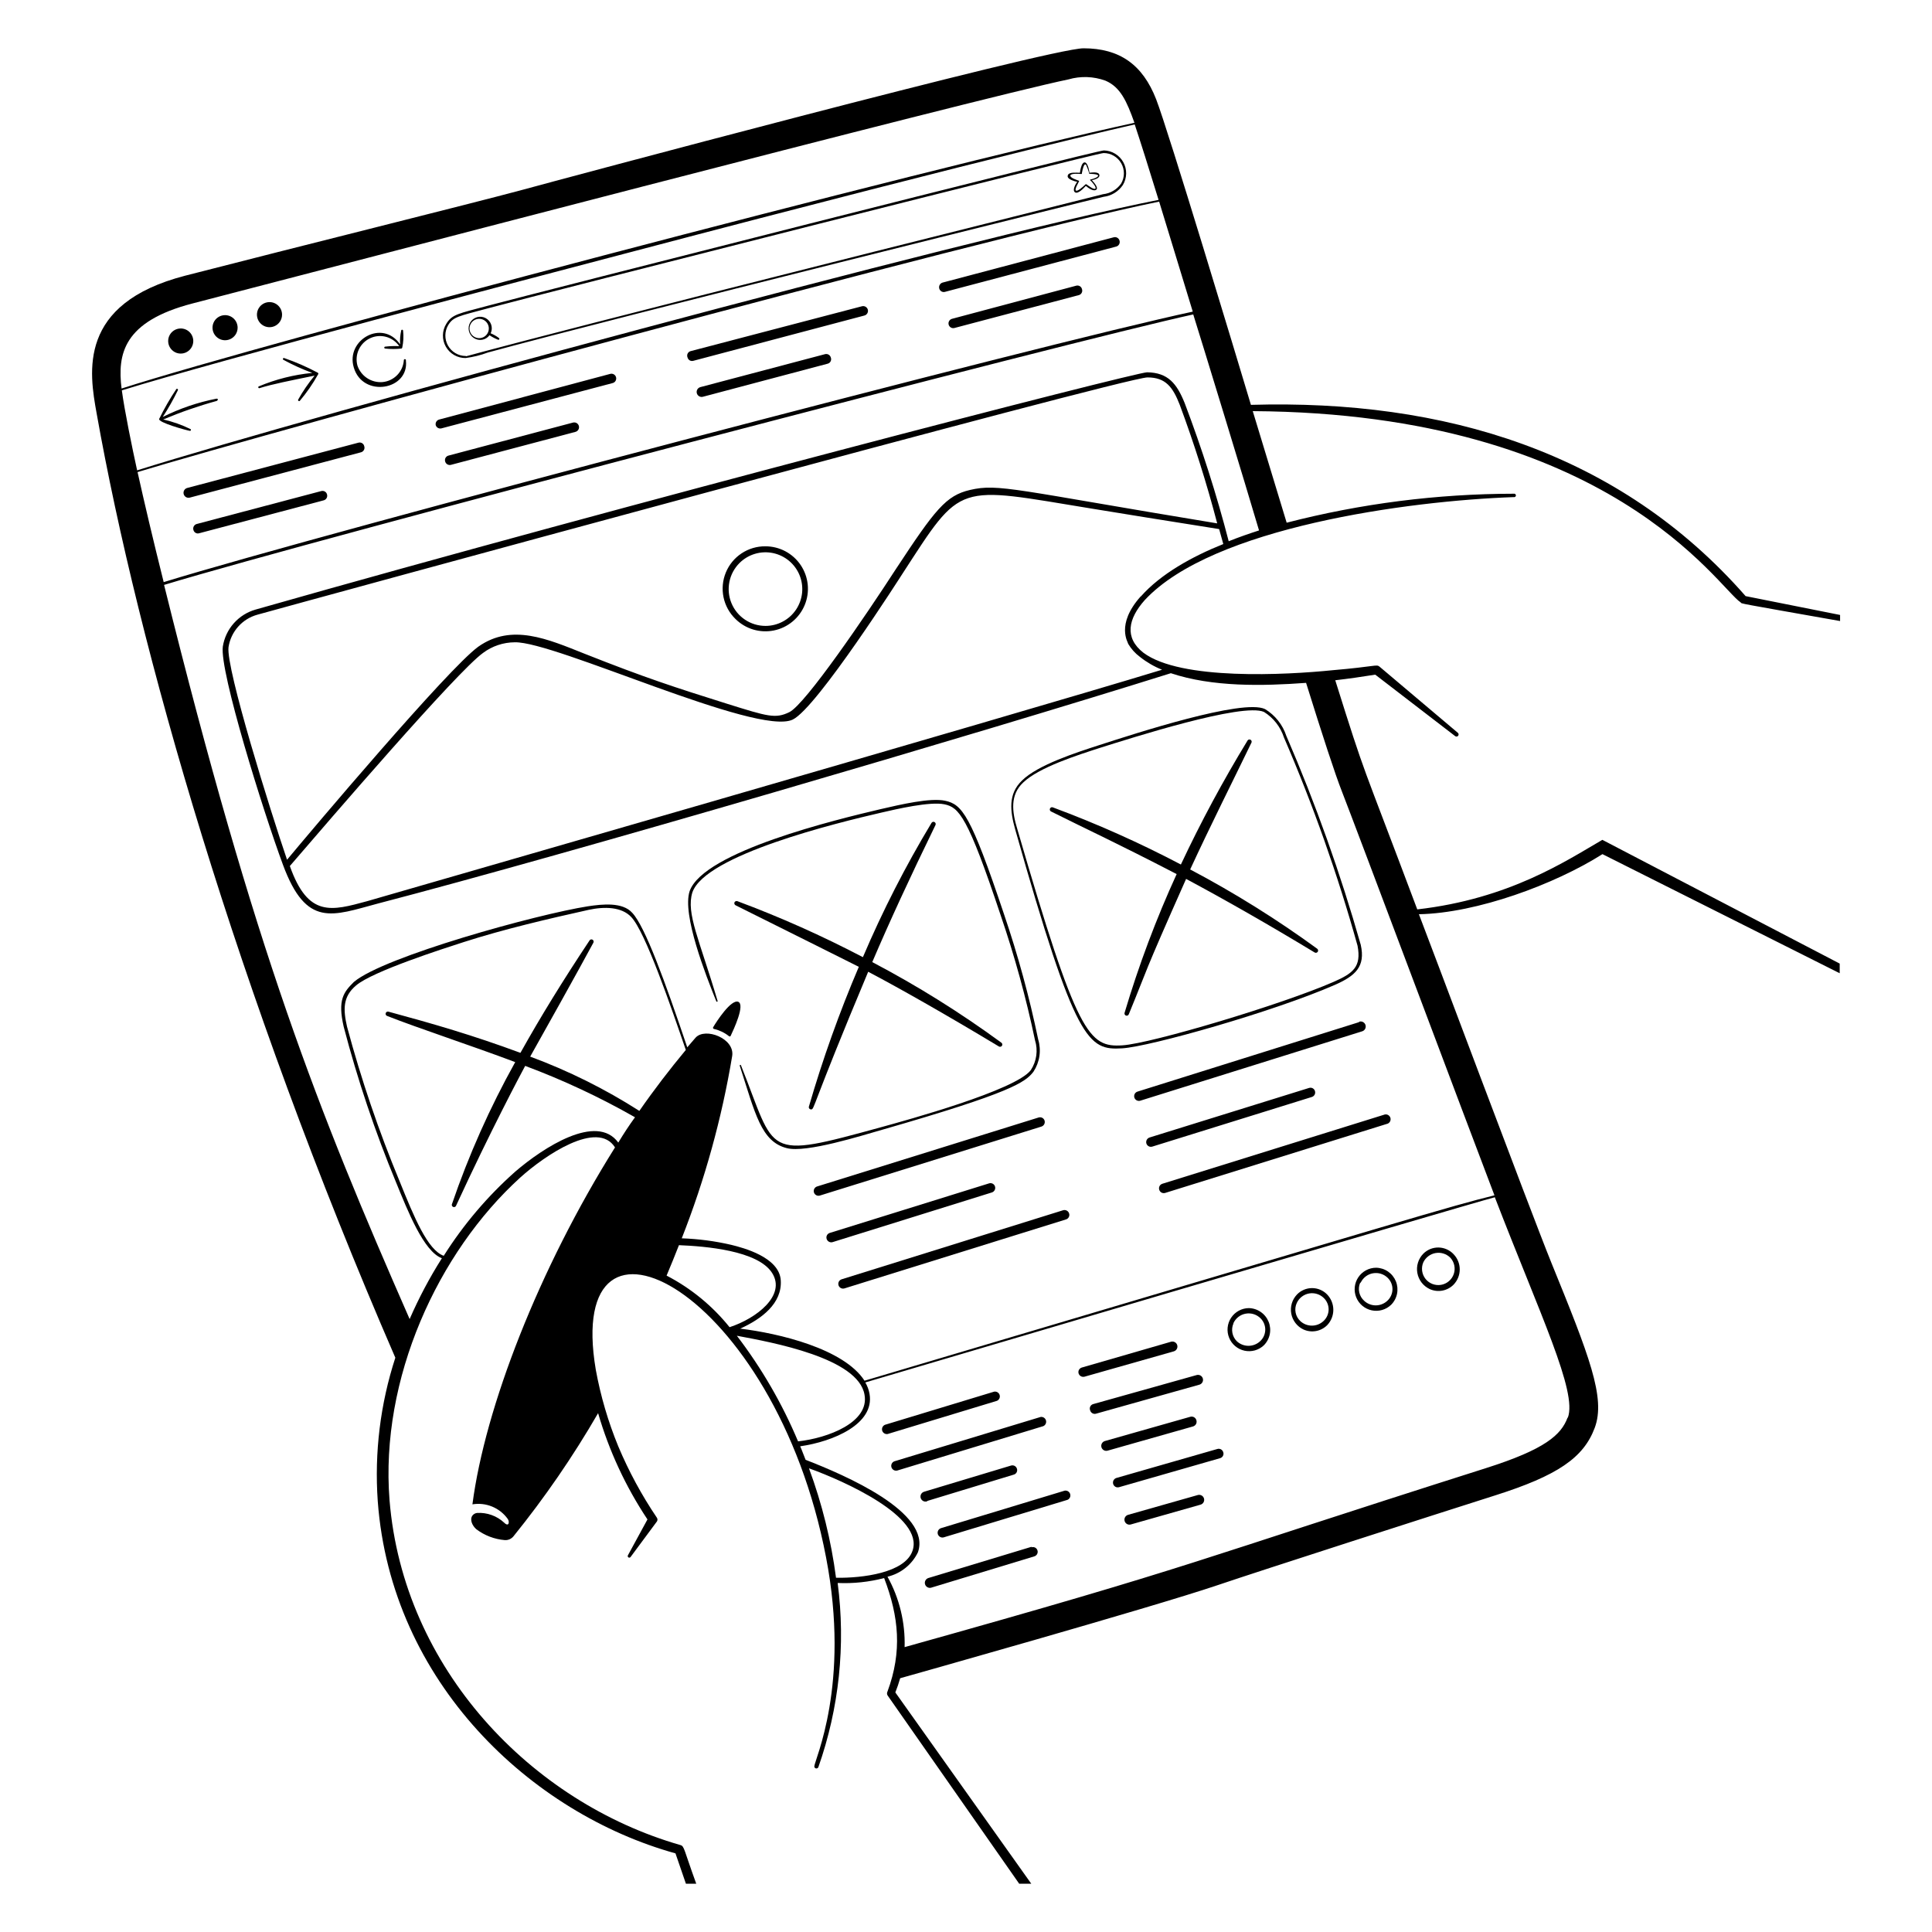
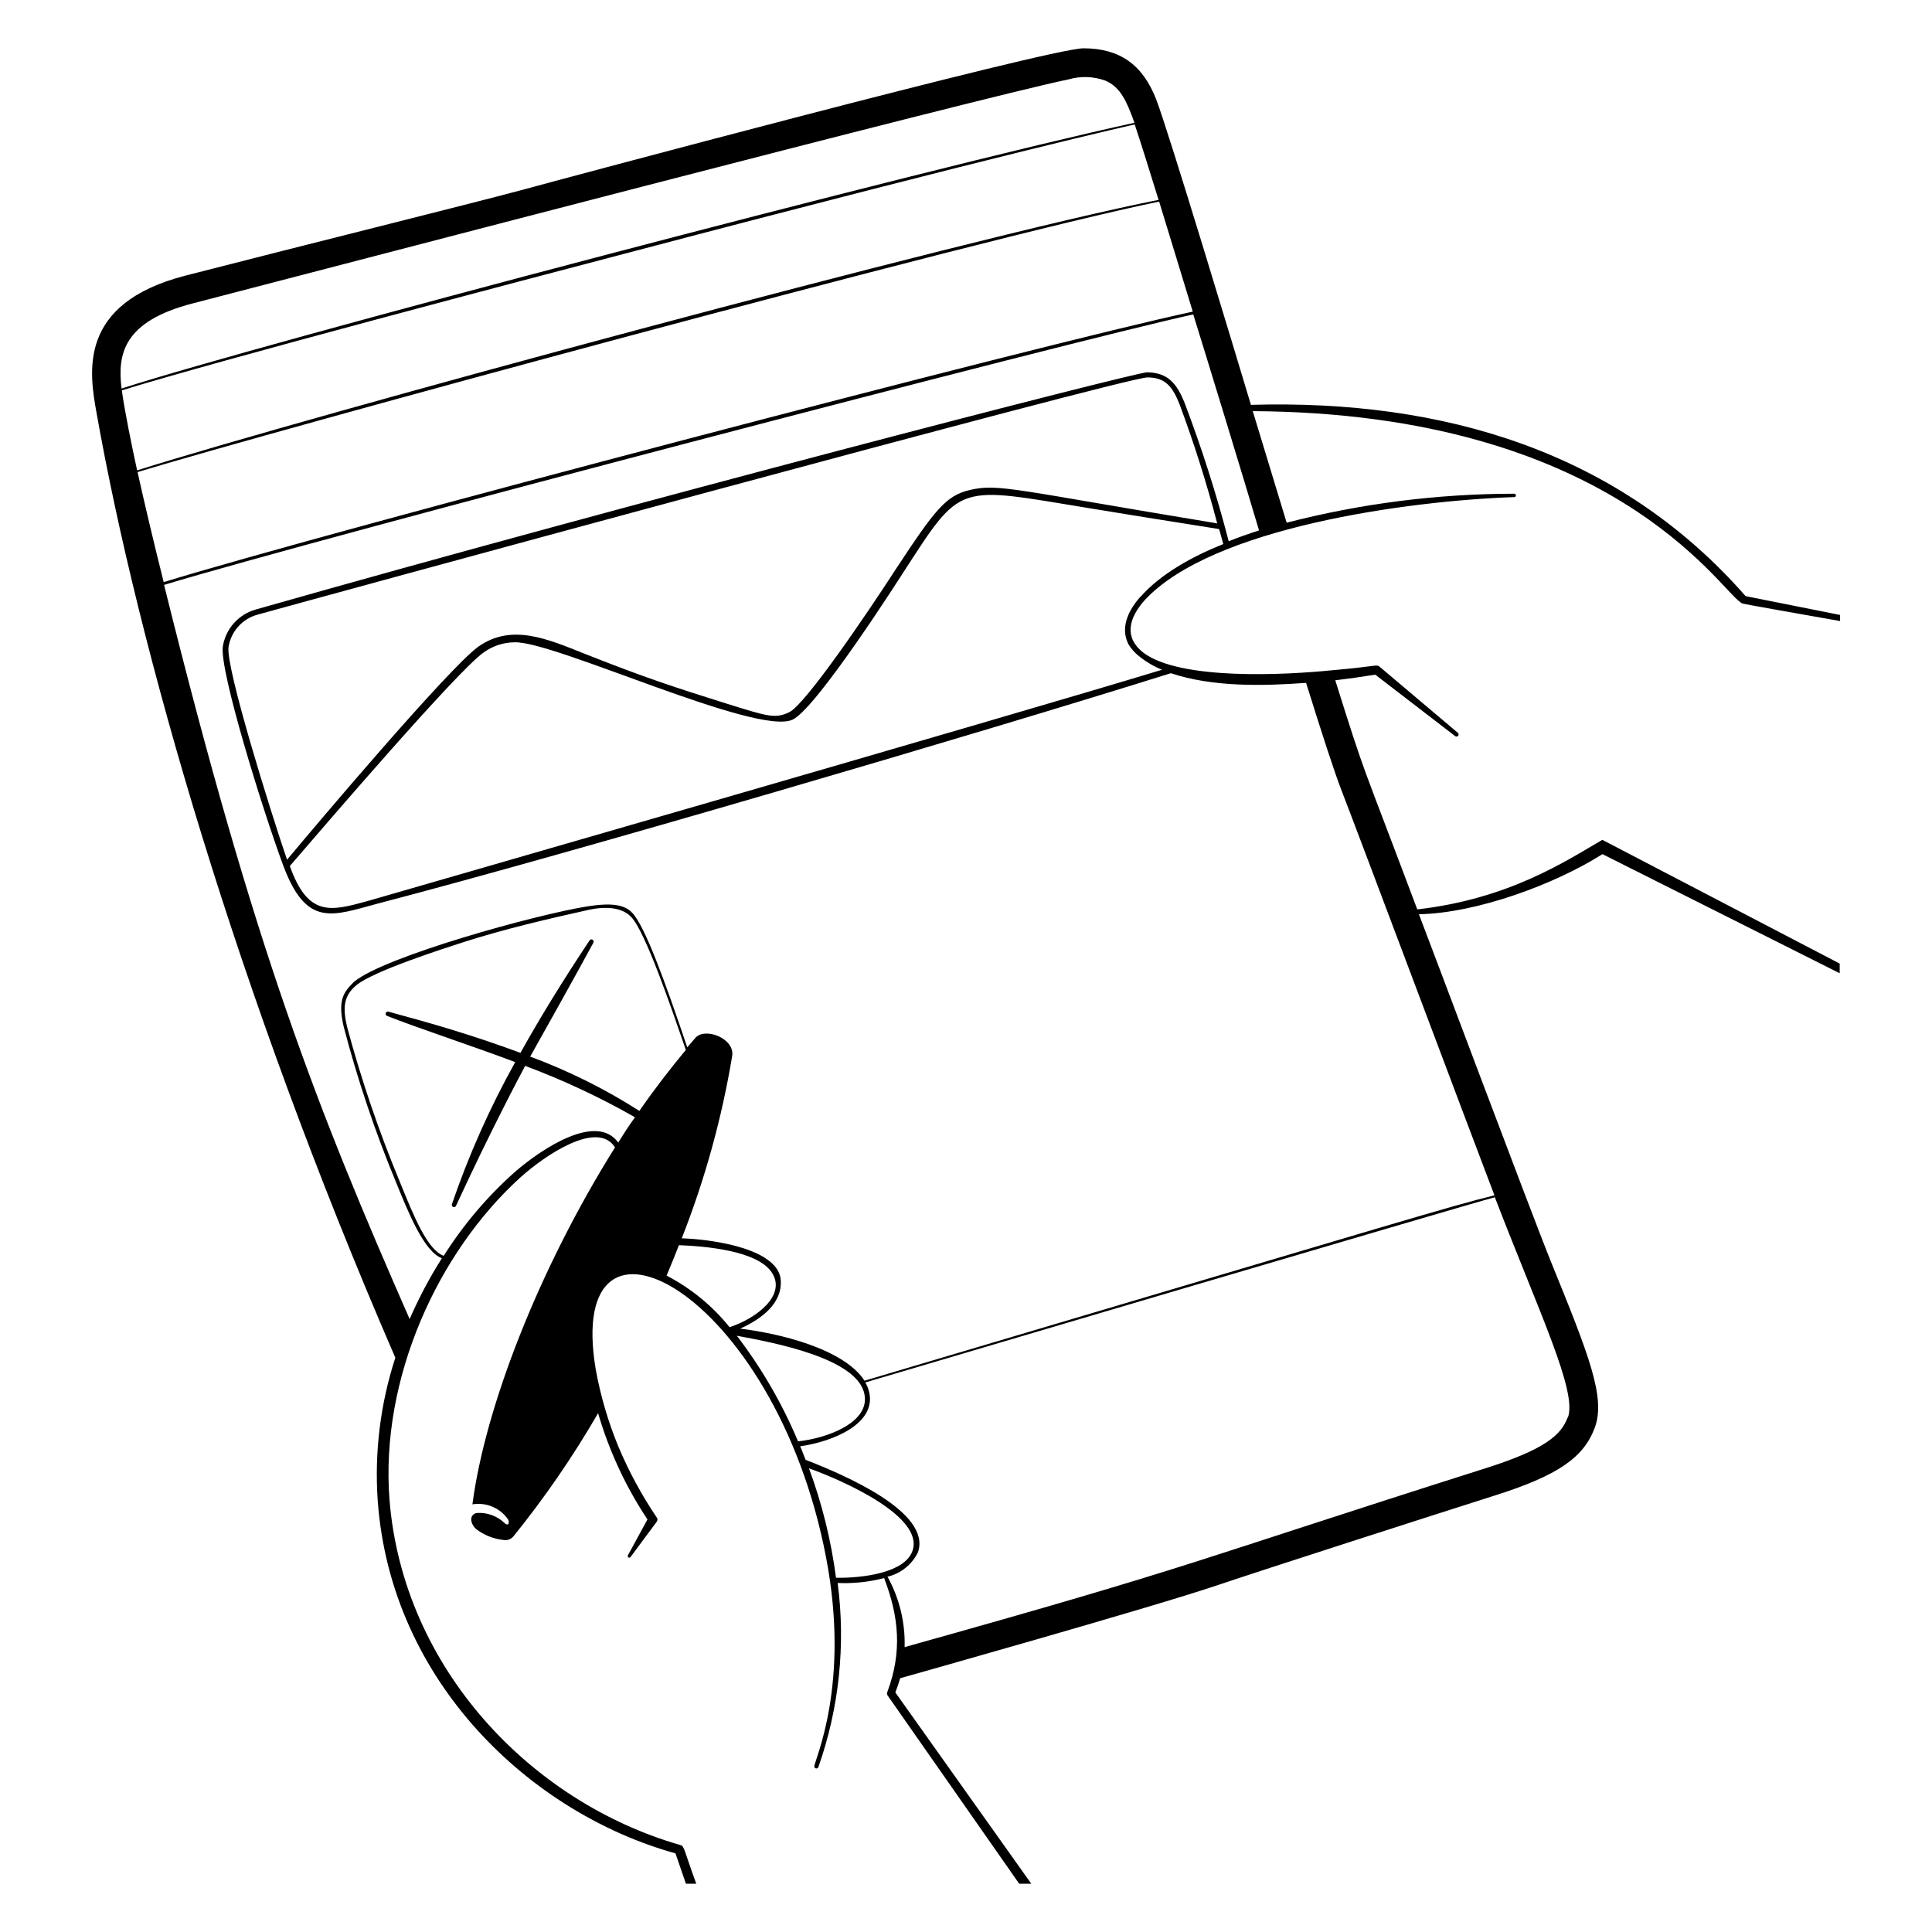
<svg xmlns="http://www.w3.org/2000/svg" width="120" height="120" viewBox="0 0 120 120" fill="none">
  <path d="M108.117 37.416C108.195 37.506 107.745 37.416 114.291 38.574V38.196L108.423 37.026C100.569 28.068 89.697 24.798 77.697 25.146C76.797 22.146 72.567 8.112 71.811 6.168C70.971 4.008 69.537 3 67.299 3C65.193 3 34.299 11.28 32.499 11.778C29.085 12.696 18.531 15.312 11.499 17.124C4.803 18.858 5.541 23.13 6.003 25.68C8.583 40.2 14.703 61.626 24.555 84.33C23.621 87.202 23.25 90.227 23.463 93.24C24.291 104.508 32.997 112.632 41.955 115.116L42.603 117H43.245C42.459 114.846 42.513 114.672 42.261 114.6C33.003 111.942 25.047 103.65 24.195 93.18C23.595 85.638 27.195 77.79 32.313 73.14C33.843 71.76 37.113 69.54 38.199 71.268C33.471 78.81 30.129 87.414 29.343 93.438C29.755 93.369 30.179 93.417 30.566 93.576C30.953 93.735 31.288 93.999 31.533 94.338C31.665 94.518 31.611 94.872 31.311 94.572C31.086 94.364 30.821 94.203 30.532 94.1C30.243 93.997 29.937 93.953 29.631 93.972C29.574 93.978 29.52 93.996 29.47 94.024C29.421 94.052 29.377 94.089 29.343 94.134C29.157 94.392 29.343 94.776 29.589 94.986C30.099 95.371 30.709 95.604 31.347 95.658C31.448 95.666 31.55 95.65 31.644 95.61C31.738 95.57 31.821 95.508 31.887 95.43C33.837 93.018 35.596 90.459 37.149 87.774C37.83 90.117 38.864 92.342 40.215 94.374L39.003 96.6C38.996 96.611 38.991 96.623 38.989 96.636C38.987 96.649 38.988 96.662 38.991 96.674C38.994 96.687 39 96.699 39.007 96.709C39.015 96.719 39.025 96.728 39.036 96.735C39.047 96.742 39.059 96.746 39.072 96.748C39.084 96.75 39.097 96.749 39.11 96.746C39.122 96.743 39.134 96.738 39.145 96.73C39.155 96.723 39.164 96.713 39.171 96.702L40.803 94.5C40.825 94.466 40.836 94.426 40.836 94.386C40.836 94.346 40.825 94.306 40.803 94.272C39.859 92.876 39.056 91.391 38.403 89.838C37.772 88.303 37.303 86.706 37.005 85.074C35.007 73.242 48.141 80.13 51.309 96.738C52.833 104.658 50.577 109.338 50.577 109.722C50.579 109.751 50.591 109.778 50.611 109.8C50.631 109.821 50.657 109.836 50.686 109.84C50.715 109.845 50.745 109.84 50.77 109.826C50.796 109.813 50.817 109.791 50.829 109.764C52.121 106.097 52.532 102.177 52.029 98.322C53 98.365 53.973 98.262 54.915 98.016C55.833 100.416 56.043 102.582 55.125 105.06C55.105 105.097 55.094 105.138 55.094 105.18C55.094 105.222 55.105 105.263 55.125 105.3L63.303 117H64.053L55.611 105.12C55.726 104.831 55.826 104.537 55.911 104.238C55.911 104.238 71.511 99.852 75.621 98.46C78.267 97.56 89.151 94.062 92.853 92.886C96.729 91.656 98.355 90.552 99.051 88.686C99.747 86.82 98.709 84.21 96.339 78.384C95.085 75.294 88.539 57.81 88.131 56.784C91.731 56.718 96.579 54.924 99.531 53.052L114.267 60.45V59.85L99.525 52.164C97.269 53.472 93.747 55.83 88.029 56.484C84.393 46.806 84.915 48.552 82.935 42.252C83.763 42.156 84.597 42.036 85.419 41.904L90.381 45.72C90.408 45.742 90.442 45.753 90.477 45.749C90.512 45.746 90.544 45.729 90.567 45.702C90.589 45.675 90.6 45.64 90.596 45.605C90.593 45.57 90.576 45.538 90.549 45.516L85.677 41.4C85.491 41.25 85.431 41.4 82.773 41.628C79.881 41.922 73.335 42.276 71.019 40.542C69.819 39.606 70.077 38.424 71.103 37.272C75.303 32.748 87.477 31.104 94.023 30.876C94.038 30.88 94.055 30.88 94.071 30.877C94.087 30.873 94.102 30.866 94.115 30.856C94.127 30.846 94.138 30.833 94.145 30.818C94.152 30.803 94.156 30.787 94.156 30.771C94.156 30.755 94.152 30.738 94.145 30.724C94.138 30.709 94.127 30.696 94.115 30.686C94.102 30.676 94.087 30.669 94.071 30.666C94.055 30.662 94.038 30.662 94.023 30.666C89.264 30.672 84.524 31.276 79.917 32.466C79.221 30.186 78.507 27.84 77.811 25.536C100.017 25.668 106.731 36.528 108.117 37.416ZM11.967 18.846C19.353 16.938 60.753 6.09 66.363 4.932C67.117 4.713 67.922 4.741 68.661 5.01C69.591 5.406 69.987 6.294 70.461 7.626C57.729 10.398 16.203 21.336 7.551 24.132C7.287 21.996 7.653 19.962 11.967 18.846ZM7.569 24.246C13.359 22.446 33.093 17.25 38.985 15.708C62.931 9.396 70.467 7.734 70.479 7.728C70.821 8.754 71.337 10.386 71.961 12.414C60.123 14.754 19.161 25.86 8.517 29.214C8.211 27.822 7.731 25.482 7.569 24.258V24.246ZM8.547 29.322C16.401 26.922 60.933 14.784 71.997 12.522C72.597 14.496 73.323 16.842 74.085 19.356C64.935 21.312 20.181 33.072 10.167 36.156C9.501 33.498 8.949 31.146 8.547 29.334V29.322ZM38.403 70.968C37.065 69.12 33.753 71.268 32.007 72.768C30.286 74.294 28.789 76.056 27.561 78C26.559 77.64 25.719 75.6 24.819 73.368C23.521 70.243 22.431 67.036 21.555 63.768C21.315 62.718 21.279 61.908 22.119 61.206C23.145 60.33 27.519 58.926 28.809 58.512C31.269 57.72 34.041 57.072 36.555 56.514C37.551 56.298 38.613 56.322 39.207 56.958C40.089 57.882 41.691 62.574 42.597 65.214C41.601 66.414 40.635 67.668 39.711 69C37.578 67.636 35.305 66.505 32.931 65.628C33.531 64.572 36.063 60.03 36.855 58.554C36.873 58.522 36.878 58.484 36.868 58.449C36.859 58.413 36.835 58.383 36.804 58.365C36.772 58.347 36.734 58.342 36.699 58.351C36.663 58.361 36.633 58.384 36.615 58.416C34.953 60.918 33.585 63.138 32.325 65.394C29.355 64.296 26.925 63.594 24.135 62.838C24.099 62.826 24.061 62.828 24.028 62.845C23.995 62.861 23.97 62.89 23.958 62.925C23.946 62.96 23.948 62.998 23.964 63.032C23.981 63.065 24.009 63.09 24.045 63.102C25.959 63.858 29.349 64.968 32.001 65.97C30.427 68.792 29.11 71.75 28.065 74.808C28.058 74.84 28.062 74.873 28.078 74.902C28.093 74.93 28.118 74.953 28.148 74.965C28.178 74.977 28.211 74.978 28.242 74.968C28.273 74.958 28.299 74.938 28.317 74.91C30.507 70.158 32.337 66.732 32.619 66.204C34.975 67.083 37.256 68.15 39.441 69.396C39.081 69.888 38.733 70.422 38.403 70.968ZM41.403 79.23C41.667 78.6 41.925 77.97 42.171 77.34C43.815 77.406 47.067 77.67 47.955 79.062C48.843 80.454 46.989 81.888 45.315 82.434C44.247 81.106 42.915 80.015 41.403 79.23ZM45.747 82.962C48.009 83.382 53.307 84.354 53.697 86.628C54.009 88.344 51.429 89.322 49.569 89.526C48.586 87.185 47.307 84.979 45.765 82.962H45.747ZM51.927 97.998C51.623 95.676 51.059 93.396 50.247 91.2C52.407 91.974 57.405 94.2 56.679 96.318C56.211 97.704 53.541 98.022 51.945 97.998H51.927ZM97.365 88.05C96.969 89.118 95.979 90.018 92.295 91.188C73.659 97.104 74.745 97.116 56.187 102.306C56.232 100.779 55.865 99.268 55.125 97.932C55.533 97.835 55.914 97.649 56.241 97.386C56.568 97.124 56.832 96.792 57.015 96.414C57.879 93.93 52.467 91.614 50.037 90.672C49.791 90.024 49.743 89.934 49.701 89.832C51.759 89.538 54.333 88.446 54.009 86.58C53.965 86.328 53.876 86.086 53.745 85.866C53.745 85.866 91.287 74.76 92.847 74.364C95.679 81.708 97.977 86.442 97.383 88.05H97.365ZM70.845 37.05C69.279 38.808 70.083 39.918 70.077 39.996C70.263 40.309 70.51 40.583 70.803 40.8C71.219 41.131 71.682 41.4 72.177 41.598C63.003 44.4 22.971 55.92 22.803 55.974C20.595 56.574 19.137 57.006 18.003 53.79C20.403 51 28.389 41.706 30.003 40.554C30.571 40.129 31.261 39.898 31.971 39.894C34.449 39.822 47.037 45.75 49.239 44.694C50.751 43.962 55.989 35.73 56.043 35.652C59.793 29.874 59.307 30.204 67.845 31.596C69.747 31.908 72.345 32.328 75.723 32.862L75.981 33.792C74.043 34.566 72.093 35.652 70.863 37.044L70.845 37.05ZM17.829 53.4C16.803 50.4 14.031 41.526 14.193 40.2C14.265 39.725 14.473 39.281 14.793 38.922C15.112 38.563 15.529 38.305 15.993 38.178C17.979 37.62 69.849 23.442 71.271 23.442C72.405 23.442 72.843 24.042 73.275 25.14C74.173 27.555 74.95 30.015 75.603 32.508C63.003 30.432 62.025 30.018 60.249 30.432C58.755 30.78 58.089 31.632 55.629 35.37C53.787 38.214 50.031 43.734 49.029 44.232C48.165 44.652 47.703 44.508 45.153 43.71C41.889 42.684 40.107 42.108 36.303 40.602C34.011 39.69 31.779 38.7 29.703 40.17C27.813 41.544 19.323 51.6 17.829 53.4ZM78.201 32.946C77.601 33.138 76.959 33.36 76.317 33.618C75.562 30.708 74.648 27.842 73.581 25.032C73.095 23.832 72.555 23.142 71.247 23.124C70.521 23.124 39.267 31.2 15.879 37.86C15.354 38.008 14.883 38.305 14.521 38.713C14.159 39.121 13.922 39.625 13.839 40.164C13.635 41.706 16.335 50.364 17.577 53.718C19.035 57.654 20.643 56.874 23.481 56.118C35.223 53.058 60.681 45.594 72.723 41.814C75.315 42.678 78.417 42.612 81.123 42.414C82.125 45.624 82.923 48.084 83.355 49.176C84.153 51.21 91.353 70.404 92.823 74.244C89.973 74.952 88.557 75.408 53.697 85.758C52.407 83.766 48.369 82.812 45.975 82.524C47.301 81.924 48.585 80.964 48.495 79.524C48.405 78.084 46.161 77.502 45.429 77.322C44.416 77.086 43.383 76.95 42.345 76.914C43.782 73.26 44.832 69.465 45.477 65.592C45.651 64.494 43.797 63.792 43.203 64.452L42.687 65.052C41.289 60.912 40.065 57.546 39.273 56.7C38.673 56.022 37.425 56.154 36.513 56.292C33.369 56.784 23.853 59.406 21.981 60.99C21.333 61.632 20.967 62.112 21.345 63.762C22.207 67.061 23.296 70.296 24.603 73.446C25.317 75.192 26.319 77.742 27.447 78.15C26.683 79.357 26.013 80.621 25.443 81.93C19.737 68.922 15.843 59.13 10.191 36.33C19.497 33.504 66.747 21.132 74.115 19.53C74.631 21.168 77.403 30.228 78.201 32.946Z" fill="black" />
-   <path d="M45.851 62.222C45.407 62.06 44.519 63.422 44.297 63.8C44.291 63.809 44.287 63.82 44.286 63.831C44.285 63.843 44.287 63.854 44.291 63.864C44.295 63.875 44.301 63.884 44.31 63.892C44.318 63.899 44.328 63.905 44.339 63.908C44.678 63.985 44.996 64.136 45.269 64.352C45.276 64.359 45.284 64.365 45.293 64.37C45.303 64.374 45.313 64.376 45.323 64.376C45.333 64.376 45.343 64.374 45.353 64.37C45.362 64.365 45.37 64.359 45.377 64.352C45.563 63.956 46.295 62.402 45.851 62.222ZM13.439 24.764C12.283 24.99 11.163 25.371 10.109 25.898C10.458 25.362 10.773 24.805 11.051 24.23C11.056 24.216 11.056 24.202 11.052 24.189C11.047 24.175 11.038 24.164 11.025 24.157C11.013 24.149 10.999 24.147 10.985 24.149C10.971 24.152 10.958 24.159 10.949 24.17C10.554 24.762 10.2 25.379 9.887 26.018C9.785 26.234 11.567 26.726 11.801 26.762C11.814 26.762 11.826 26.758 11.836 26.75C11.846 26.743 11.854 26.733 11.858 26.721C11.862 26.709 11.862 26.696 11.858 26.684C11.854 26.672 11.847 26.661 11.837 26.654C11.296 26.388 10.727 26.187 10.139 26.054C11.221 25.598 12.331 25.213 13.463 24.902C13.571 24.836 13.541 24.746 13.439 24.764ZM19.727 23.144C19.058 22.787 18.362 22.484 17.645 22.238C17.631 22.234 17.617 22.236 17.604 22.242C17.591 22.248 17.581 22.259 17.576 22.272C17.57 22.285 17.569 22.299 17.573 22.313C17.577 22.326 17.585 22.338 17.597 22.346C18.176 22.662 18.778 22.934 19.397 23.162C18.251 23.273 17.128 23.556 16.067 24.002C16.055 24.01 16.047 24.021 16.043 24.035C16.039 24.049 16.04 24.063 16.046 24.076C16.051 24.089 16.061 24.099 16.074 24.105C16.087 24.112 16.101 24.113 16.115 24.11C16.907 23.858 18.053 23.636 19.541 23.33C19.155 23.798 18.811 24.3 18.515 24.83C18.511 24.843 18.512 24.857 18.516 24.87C18.521 24.883 18.529 24.894 18.54 24.902C18.552 24.91 18.565 24.914 18.579 24.914C18.593 24.914 18.606 24.91 18.617 24.902C19.047 24.393 19.426 23.845 19.751 23.264C19.76 23.255 19.767 23.245 19.77 23.233C19.774 23.221 19.775 23.209 19.772 23.197C19.77 23.185 19.765 23.174 19.757 23.165C19.749 23.155 19.738 23.148 19.727 23.144ZM25.085 22.352C25.066 22.703 24.921 23.037 24.677 23.29C24.432 23.544 24.104 23.701 23.753 23.732C23.416 23.758 23.08 23.671 22.798 23.484C22.516 23.297 22.305 23.021 22.199 22.7C22.11 22.369 22.141 22.018 22.287 21.708C22.432 21.398 22.682 21.149 22.993 21.006C23.303 20.862 23.655 20.833 23.985 20.923C24.315 21.014 24.603 21.218 24.797 21.5C24.507 21.486 24.216 21.496 23.927 21.53C23.911 21.53 23.896 21.536 23.885 21.547C23.873 21.559 23.867 21.574 23.867 21.59C23.867 21.606 23.873 21.621 23.885 21.632C23.896 21.643 23.911 21.65 23.927 21.65C24.26 21.686 24.596 21.686 24.929 21.65C24.942 21.647 24.954 21.64 24.964 21.631C24.973 21.621 24.98 21.609 24.983 21.596C25.058 21.249 25.076 20.892 25.037 20.54C25.037 20.524 25.031 20.509 25.02 20.497C25.008 20.486 24.993 20.48 24.977 20.48C24.961 20.48 24.946 20.486 24.935 20.497C24.923 20.509 24.917 20.524 24.917 20.54C24.857 20.817 24.834 21.102 24.851 21.386C23.753 19.802 21.467 21.11 21.971 22.814C22.517 24.728 25.427 24.236 25.211 22.394C25.217 22.377 25.215 22.359 25.207 22.343C25.2 22.327 25.186 22.315 25.169 22.31C25.152 22.304 25.134 22.305 25.118 22.313C25.103 22.321 25.091 22.335 25.085 22.352ZM11.225 20.402C11.071 20.402 10.92 20.448 10.792 20.533C10.663 20.619 10.563 20.741 10.504 20.883C10.445 21.026 10.43 21.183 10.46 21.334C10.49 21.485 10.564 21.624 10.674 21.733C10.783 21.842 10.921 21.917 11.073 21.947C11.224 21.977 11.381 21.961 11.524 21.902C11.666 21.843 11.788 21.743 11.874 21.615C11.959 21.487 12.005 21.336 12.005 21.182C12.005 20.975 11.923 20.776 11.777 20.63C11.63 20.484 11.432 20.402 11.225 20.402ZM13.979 19.574C13.825 19.574 13.674 19.619 13.546 19.705C13.417 19.791 13.317 19.913 13.258 20.055C13.199 20.198 13.184 20.355 13.214 20.506C13.244 20.657 13.318 20.796 13.428 20.905C13.537 21.014 13.676 21.089 13.827 21.119C13.978 21.149 14.135 21.133 14.277 21.074C14.42 21.015 14.542 20.915 14.628 20.787C14.713 20.659 14.759 20.508 14.759 20.354C14.759 20.147 14.677 19.948 14.531 19.802C14.384 19.656 14.186 19.574 13.979 19.574ZM16.739 18.764C16.585 18.764 16.434 18.809 16.306 18.895C16.177 18.981 16.077 19.103 16.018 19.245C15.959 19.388 15.944 19.545 15.974 19.696C16.004 19.847 16.078 19.986 16.188 20.095C16.297 20.204 16.436 20.279 16.587 20.309C16.738 20.339 16.895 20.323 17.038 20.264C17.18 20.205 17.302 20.105 17.388 19.977C17.473 19.849 17.519 19.698 17.519 19.544C17.519 19.337 17.437 19.139 17.291 18.992C17.144 18.846 16.946 18.764 16.739 18.764ZM68.561 9.344C68.093 9.344 33.203 18.212 30.293 18.992C28.493 19.478 28.079 19.514 27.719 20.114C27.588 20.326 27.516 20.569 27.511 20.818C27.506 21.068 27.568 21.314 27.691 21.531C27.814 21.748 27.992 21.928 28.208 22.052C28.424 22.177 28.67 22.241 28.919 22.238C29.391 22.177 29.854 22.063 30.299 21.896C37.961 19.802 68.171 12.296 68.543 12.224C68.784 12.195 69.016 12.115 69.223 11.989C69.43 11.862 69.607 11.693 69.743 11.492C69.871 11.279 69.942 11.037 69.947 10.788C69.952 10.54 69.891 10.294 69.772 10.077C69.652 9.859 69.477 9.677 69.264 9.548C69.052 9.419 68.809 9.349 68.561 9.344ZM69.635 11.402C69.506 11.585 69.339 11.739 69.146 11.853C68.952 11.967 68.736 12.038 68.513 12.062C24.833 23 29.333 22.112 28.913 22.112C28.69 22.108 28.472 22.046 28.281 21.932C28.09 21.818 27.932 21.655 27.823 21.461C27.715 21.267 27.659 21.047 27.662 20.824C27.664 20.602 27.726 20.383 27.839 20.192C28.157 19.676 28.439 19.652 30.317 19.148C33.677 18.242 68.117 9.506 68.543 9.506C68.765 9.505 68.984 9.563 69.176 9.674C69.368 9.785 69.528 9.944 69.639 10.137C69.75 10.329 69.808 10.548 69.807 10.77C69.807 10.992 69.747 11.21 69.635 11.402Z" fill="black" />
-   <path d="M30.998 21.002C30.839 20.879 30.663 20.778 30.476 20.702C30.556 20.535 30.568 20.344 30.51 20.168C30.452 19.993 30.329 19.846 30.166 19.759C30.003 19.672 29.813 19.65 29.634 19.699C29.456 19.749 29.304 19.864 29.209 20.023C29.113 20.182 29.083 20.371 29.123 20.551C29.164 20.731 29.272 20.889 29.426 20.992C29.58 21.095 29.767 21.134 29.949 21.103C30.131 21.071 30.294 20.971 30.404 20.822C30.573 20.936 30.755 21.03 30.944 21.104C30.957 21.107 30.971 21.105 30.982 21.1C30.994 21.094 31.004 21.085 31.01 21.073C31.016 21.062 31.018 21.049 31.016 21.036C31.014 21.023 31.008 21.011 30.998 21.002ZM29.798 21.002C29.678 21.009 29.559 20.98 29.456 20.919C29.353 20.858 29.27 20.767 29.219 20.658C29.168 20.549 29.151 20.427 29.17 20.309C29.189 20.19 29.243 20.08 29.325 19.992C29.407 19.905 29.514 19.844 29.631 19.818C29.749 19.791 29.871 19.801 29.983 19.845C30.095 19.889 30.191 19.966 30.258 20.065C30.326 20.165 30.362 20.282 30.362 20.402C30.363 20.552 30.307 20.697 30.206 20.808C30.105 20.919 29.966 20.989 29.816 21.002H29.798ZM67.67 10.73C67.544 9.896 67.25 9.962 67.136 10.418C67.108 10.521 67.088 10.625 67.076 10.73C66.878 10.73 66.434 10.676 66.338 10.856C66.242 11.036 66.44 11.132 66.59 11.198C66.692 11.242 66.799 11.274 66.908 11.294C66.77 11.48 66.596 11.834 66.776 11.948C66.956 12.062 67.292 11.708 67.442 11.546C67.598 11.678 67.904 11.9 68.078 11.792C68.252 11.684 67.976 11.36 67.82 11.192C68.024 11.15 68.33 11.054 68.282 10.856C68.234 10.658 67.856 10.712 67.67 10.73ZM67.736 11.15C67.7 11.15 67.688 11.18 67.736 11.216C67.784 11.252 68.126 11.63 68.036 11.714C67.946 11.798 67.61 11.54 67.484 11.45C67.475 11.444 67.465 11.441 67.454 11.441C67.444 11.441 67.433 11.444 67.424 11.45C67.226 11.642 66.92 11.906 66.824 11.834C66.728 11.762 66.992 11.336 67.016 11.27C67.022 11.264 67.025 11.257 67.025 11.249C67.025 11.241 67.022 11.234 67.016 11.228C66.908 11.186 66.452 11.048 66.482 10.898C66.512 10.748 67.082 10.802 67.148 10.808C67.214 10.814 67.196 10.778 67.202 10.73C67.316 10.13 67.418 10.172 67.466 10.256C67.54 10.422 67.602 10.592 67.652 10.766V10.796C67.652 10.796 68.168 10.796 68.204 10.898C68.24 11 67.88 11.12 67.736 11.15ZM44.57 62.168C43.442 58.352 42.602 56.732 43.004 55.43C43.808 53.096 52.004 51.104 54.734 50.474C55.664 50.258 57.77 49.766 58.664 49.958C59.558 50.15 60.098 50.672 62.156 56.858C63.024 59.396 63.736 61.985 64.286 64.61C64.383 64.919 64.409 65.246 64.365 65.566C64.32 65.886 64.205 66.193 64.028 66.464C63.08 67.724 56.282 69.584 54.758 70.004C47.348 72.038 48.242 71.732 46.028 66.182C46.028 66.171 46.024 66.16 46.016 66.152C46.008 66.145 45.998 66.14 45.986 66.14C45.975 66.14 45.965 66.145 45.957 66.152C45.949 66.16 45.944 66.171 45.944 66.182C46.916 69.182 47.27 70.904 48.866 71.312C50.066 71.63 53.54 70.526 54.812 70.166C62.81 67.868 63.68 67.226 64.19 66.566C64.382 66.274 64.508 65.943 64.559 65.597C64.61 65.251 64.584 64.897 64.484 64.562C63.936 61.921 63.225 59.316 62.354 56.762C60.284 50.582 59.756 49.964 58.706 49.736C57.794 49.538 55.958 49.964 54.692 50.258C51.962 50.9 43.712 52.886 42.836 55.346C42.35 56.804 43.85 60.596 44.48 62.168C44.504 62.252 44.588 62.222 44.57 62.168ZM69.698 65.114C71.42 65.012 79.094 62.84 82.898 61.178C84.182 60.614 84.824 60.044 84.518 58.682C83.263 54.262 81.72 49.929 79.898 45.71C79.67 45.014 79.2 44.422 78.572 44.042C77.192 43.382 70.502 45.56 68.276 46.28C66.866 46.736 64.454 47.51 63.476 48.482C62.612 49.31 62.732 50.366 63.056 51.518C66.818 64.802 67.592 65.234 69.698 65.114ZM63.554 48.602C64.532 47.66 66.938 46.898 68.312 46.454C70.22 45.854 77.204 43.616 78.512 44.222C79.098 44.588 79.536 45.149 79.748 45.806C81.563 50.01 83.091 54.332 84.32 58.742C84.566 60.05 84.05 60.452 82.832 60.986C79.61 62.396 71.534 64.808 69.716 64.928C67.628 65.06 66.914 64.328 63.188 51.5C62.852 50.402 62.732 49.37 63.554 48.602ZM22.622 27.71C22.614 27.672 22.598 27.637 22.576 27.605C22.553 27.574 22.524 27.547 22.491 27.527C22.458 27.507 22.422 27.494 22.383 27.488C22.345 27.482 22.306 27.484 22.268 27.494L11.63 30.308C11.551 30.329 11.483 30.38 11.441 30.451C11.399 30.522 11.388 30.607 11.408 30.686C11.429 30.766 11.48 30.834 11.551 30.875C11.622 30.917 11.707 30.929 11.786 30.908L22.418 28.094C22.458 28.084 22.495 28.066 22.527 28.04C22.559 28.015 22.586 27.983 22.605 27.947C22.625 27.911 22.636 27.871 22.639 27.831C22.642 27.79 22.636 27.749 22.622 27.71ZM20.312 30.71C20.303 30.673 20.287 30.638 20.264 30.607C20.241 30.576 20.212 30.55 20.18 30.531C20.147 30.511 20.11 30.498 20.072 30.493C20.034 30.488 19.995 30.49 19.958 30.5L12.218 32.546C12.18 32.556 12.144 32.574 12.113 32.599C12.082 32.623 12.056 32.654 12.037 32.689C12.018 32.723 12.006 32.762 12.002 32.801C11.998 32.84 12.002 32.88 12.014 32.918C12.023 32.955 12.04 32.99 12.063 33.021C12.086 33.051 12.115 33.077 12.148 33.096C12.181 33.115 12.217 33.127 12.255 33.132C12.293 33.136 12.332 33.133 12.368 33.122L20.108 31.076C20.146 31.066 20.181 31.048 20.212 31.024C20.242 31 20.268 30.97 20.287 30.936C20.306 30.902 20.318 30.864 20.322 30.826C20.327 30.787 20.323 30.748 20.312 30.71ZM27.062 26.402C27.083 26.477 27.133 26.54 27.2 26.578C27.268 26.616 27.348 26.626 27.422 26.606L38.054 23.792C38.092 23.782 38.127 23.765 38.158 23.742C38.189 23.718 38.215 23.689 38.234 23.656C38.254 23.622 38.266 23.585 38.271 23.547C38.277 23.509 38.274 23.47 38.264 23.432C38.255 23.395 38.237 23.36 38.214 23.329C38.191 23.298 38.161 23.272 38.128 23.253C38.094 23.233 38.057 23.22 38.019 23.215C37.981 23.21 37.942 23.212 37.904 23.222L27.272 26.06C27.201 26.08 27.139 26.126 27.1 26.19C27.061 26.253 27.048 26.329 27.062 26.402ZM35.954 26.456C35.933 26.381 35.884 26.318 35.817 26.278C35.75 26.239 35.67 26.228 35.594 26.246L27.854 28.298C27.816 28.308 27.781 28.325 27.75 28.349C27.718 28.373 27.693 28.403 27.674 28.437C27.654 28.471 27.642 28.509 27.639 28.548C27.634 28.587 27.639 28.627 27.65 28.664C27.67 28.738 27.718 28.802 27.785 28.841C27.851 28.881 27.93 28.892 28.004 28.874L35.75 26.822C35.825 26.8 35.889 26.749 35.927 26.681C35.965 26.612 35.975 26.532 35.954 26.456ZM42.704 22.202C42.714 22.239 42.73 22.274 42.753 22.305C42.776 22.336 42.804 22.362 42.837 22.382C42.87 22.401 42.907 22.414 42.945 22.419C42.983 22.424 43.021 22.422 43.058 22.412L53.69 19.598C53.729 19.588 53.765 19.57 53.796 19.545C53.827 19.521 53.854 19.491 53.873 19.456C53.893 19.421 53.905 19.383 53.91 19.344C53.915 19.304 53.911 19.264 53.9 19.226C53.878 19.152 53.828 19.09 53.761 19.052C53.694 19.014 53.615 19.003 53.54 19.022L42.908 21.806C42.867 21.815 42.828 21.833 42.794 21.859C42.76 21.885 42.732 21.918 42.713 21.956C42.693 21.994 42.682 22.035 42.681 22.078C42.679 22.121 42.688 22.163 42.704 22.202ZM51.602 22.202C51.581 22.128 51.532 22.064 51.464 22.026C51.397 21.988 51.317 21.978 51.242 21.998L43.502 24.044C43.423 24.065 43.355 24.116 43.313 24.187C43.272 24.258 43.26 24.343 43.28 24.422C43.301 24.502 43.352 24.57 43.423 24.611C43.494 24.653 43.579 24.665 43.658 24.644L51.398 22.592C51.439 22.583 51.478 22.565 51.511 22.54C51.544 22.514 51.572 22.482 51.591 22.445C51.61 22.407 51.621 22.366 51.623 22.325C51.625 22.283 51.618 22.241 51.602 22.202ZM58.34 17.924C58.35 17.961 58.367 17.995 58.39 18.025C58.413 18.055 58.442 18.081 58.475 18.1C58.508 18.119 58.544 18.131 58.582 18.136C58.62 18.141 58.658 18.138 58.694 18.128L69.332 15.314C69.37 15.304 69.405 15.286 69.436 15.262C69.466 15.238 69.492 15.208 69.511 15.174C69.53 15.14 69.542 15.102 69.546 15.063C69.551 15.025 69.547 14.986 69.536 14.948C69.527 14.911 69.51 14.876 69.486 14.845C69.463 14.814 69.433 14.788 69.4 14.768C69.367 14.749 69.33 14.736 69.291 14.731C69.253 14.726 69.214 14.728 69.176 14.738L58.544 17.552C58.468 17.574 58.404 17.626 58.365 17.696C58.327 17.766 58.318 17.848 58.34 17.924ZM67.202 17.954C67.193 17.917 67.177 17.882 67.154 17.851C67.131 17.82 67.103 17.794 67.07 17.775C67.037 17.755 67 17.742 66.962 17.737C66.924 17.732 66.885 17.734 66.848 17.744L59.132 19.802C59.095 19.812 59.06 19.829 59.029 19.852C58.998 19.876 58.972 19.905 58.953 19.939C58.933 19.972 58.921 20.009 58.915 20.047C58.91 20.086 58.913 20.125 58.922 20.162C58.932 20.2 58.949 20.235 58.973 20.265C58.996 20.296 59.026 20.322 59.059 20.342C59.092 20.361 59.129 20.374 59.168 20.379C59.206 20.384 59.245 20.382 59.282 20.372L67.022 18.326C67.059 18.314 67.093 18.295 67.122 18.269C67.151 18.244 67.174 18.213 67.191 18.178C67.208 18.143 67.218 18.106 67.219 18.067C67.221 18.029 67.216 17.99 67.202 17.954ZM64.88 69.602C64.869 69.565 64.85 69.53 64.825 69.501C64.8 69.471 64.769 69.446 64.735 69.428C64.7 69.41 64.662 69.4 64.623 69.397C64.585 69.393 64.545 69.398 64.508 69.41L50.75 73.694C50.713 73.706 50.679 73.724 50.649 73.749C50.619 73.774 50.595 73.804 50.577 73.838C50.558 73.873 50.547 73.91 50.544 73.949C50.54 73.987 50.544 74.026 50.555 74.063C50.567 74.1 50.585 74.135 50.61 74.164C50.635 74.194 50.665 74.219 50.7 74.237C50.734 74.255 50.771 74.266 50.81 74.27C50.849 74.274 50.887 74.27 50.924 74.258L64.682 69.974C64.758 69.951 64.821 69.898 64.858 69.829C64.895 69.759 64.903 69.678 64.88 69.602ZM61.802 73.694C61.791 73.657 61.772 73.622 61.747 73.593C61.722 73.563 61.691 73.538 61.657 73.52C61.622 73.502 61.584 73.492 61.545 73.489C61.507 73.485 61.467 73.49 61.43 73.502L51.536 76.58C51.499 76.592 51.465 76.611 51.435 76.636C51.405 76.661 51.38 76.691 51.363 76.726C51.345 76.761 51.334 76.798 51.331 76.837C51.328 76.876 51.332 76.915 51.344 76.952C51.368 77.027 51.42 77.09 51.49 77.127C51.559 77.165 51.641 77.173 51.716 77.15L61.604 74.066C61.68 74.043 61.743 73.99 61.78 73.921C61.817 73.851 61.825 73.77 61.802 73.694ZM66.032 75.17L52.274 79.46C52.237 79.472 52.203 79.491 52.173 79.516C52.144 79.541 52.119 79.572 52.101 79.606C52.084 79.641 52.073 79.679 52.069 79.717C52.066 79.756 52.071 79.795 52.082 79.832C52.094 79.869 52.113 79.903 52.138 79.933C52.163 79.963 52.194 79.987 52.229 80.005C52.263 80.023 52.301 80.034 52.34 80.037C52.378 80.04 52.417 80.036 52.454 80.024L66.212 75.74C66.25 75.729 66.284 75.71 66.314 75.685C66.344 75.66 66.368 75.629 66.386 75.594C66.404 75.56 66.415 75.522 66.418 75.483C66.421 75.444 66.416 75.405 66.404 75.368C66.381 75.293 66.329 75.23 66.259 75.193C66.189 75.156 66.108 75.148 66.032 75.17ZM84.41 63.488L70.652 67.802C70.615 67.814 70.581 67.832 70.551 67.857C70.521 67.882 70.497 67.912 70.478 67.946C70.46 67.981 70.449 68.018 70.446 68.057C70.442 68.095 70.446 68.134 70.457 68.171C70.469 68.208 70.487 68.243 70.512 68.272C70.537 68.302 70.567 68.327 70.602 68.345C70.636 68.363 70.673 68.374 70.712 68.378C70.751 68.382 70.789 68.378 70.826 68.366L84.602 64.058C84.682 64.035 84.749 63.981 84.789 63.909C84.829 63.836 84.838 63.751 84.815 63.671C84.792 63.592 84.739 63.524 84.666 63.484C84.593 63.444 84.508 63.435 84.428 63.458L84.41 63.488ZM81.674 67.766C81.663 67.729 81.645 67.695 81.621 67.665C81.596 67.635 81.566 67.611 81.532 67.593C81.498 67.575 81.46 67.564 81.422 67.561C81.384 67.558 81.345 67.562 81.308 67.574L71.402 70.652C71.327 70.676 71.264 70.728 71.227 70.797C71.19 70.867 71.182 70.949 71.204 71.024C71.216 71.061 71.235 71.096 71.26 71.126C71.285 71.156 71.316 71.18 71.35 71.198C71.385 71.216 71.423 71.227 71.462 71.23C71.5 71.233 71.539 71.228 71.576 71.216L81.47 68.138C81.509 68.128 81.544 68.11 81.576 68.085C81.607 68.061 81.633 68.03 81.652 67.996C81.671 67.961 81.683 67.923 81.686 67.883C81.69 67.844 81.686 67.804 81.674 67.766ZM72.002 73.898C72.013 73.935 72.032 73.97 72.056 74C72.08 74.03 72.11 74.055 72.144 74.073C72.178 74.091 72.216 74.103 72.254 74.107C72.293 74.111 72.331 74.107 72.368 74.096L86.126 69.812C86.168 69.805 86.208 69.788 86.243 69.764C86.277 69.74 86.307 69.709 86.329 69.673C86.351 69.637 86.365 69.597 86.37 69.555C86.376 69.513 86.372 69.47 86.36 69.429C86.347 69.389 86.326 69.352 86.299 69.32C86.271 69.288 86.236 69.262 86.198 69.244C86.159 69.227 86.118 69.217 86.075 69.217C86.033 69.217 85.991 69.225 85.952 69.242L72.194 73.526C72.157 73.538 72.123 73.557 72.093 73.582C72.063 73.607 72.038 73.637 72.021 73.672C72.003 73.707 71.992 73.744 71.989 73.783C71.986 73.822 71.99 73.861 72.002 73.898ZM55.202 89.048L61.922 87.008C61.99 86.979 62.044 86.925 62.075 86.859C62.105 86.792 62.111 86.716 62.089 86.646C62.068 86.575 62.021 86.515 61.958 86.477C61.895 86.439 61.821 86.425 61.748 86.438L55.028 88.478C54.987 88.486 54.947 88.502 54.912 88.526C54.877 88.55 54.848 88.581 54.826 88.617C54.804 88.653 54.79 88.694 54.785 88.736C54.779 88.778 54.783 88.82 54.795 88.861C54.808 88.901 54.828 88.939 54.856 88.971C54.884 89.002 54.918 89.028 54.957 89.046C54.995 89.064 55.037 89.073 55.079 89.073C55.122 89.074 55.164 89.065 55.202 89.048ZM55.37 91.136C55.394 91.211 55.446 91.274 55.516 91.311C55.585 91.349 55.667 91.357 55.742 91.334L64.802 88.58C64.868 88.55 64.921 88.498 64.951 88.432C64.981 88.366 64.987 88.291 64.966 88.222C64.946 88.153 64.901 88.093 64.84 88.054C64.779 88.015 64.706 87.999 64.634 88.01L55.55 90.764C55.478 90.791 55.42 90.845 55.386 90.914C55.353 90.983 55.347 91.063 55.37 91.136ZM57.602 93.224L62.966 91.592C63.004 91.582 63.039 91.564 63.069 91.54C63.1 91.516 63.125 91.486 63.144 91.451C63.162 91.417 63.173 91.38 63.177 91.341C63.181 91.302 63.176 91.263 63.164 91.226C63.153 91.189 63.135 91.155 63.111 91.125C63.087 91.094 63.056 91.07 63.023 91.051C62.989 91.033 62.951 91.021 62.913 91.017C62.874 91.013 62.835 91.017 62.798 91.028L57.398 92.654C57.359 92.666 57.322 92.685 57.29 92.71C57.258 92.736 57.231 92.768 57.212 92.803C57.192 92.84 57.179 92.879 57.175 92.92C57.17 92.96 57.174 93.002 57.185 93.041C57.197 93.081 57.216 93.117 57.242 93.149C57.267 93.181 57.299 93.208 57.335 93.228C57.371 93.248 57.41 93.26 57.451 93.265C57.492 93.269 57.533 93.266 57.572 93.254L57.602 93.224ZM58.25 95.288C58.274 95.363 58.326 95.426 58.396 95.463C58.465 95.501 58.547 95.509 58.622 95.486L66.302 93.158C66.37 93.129 66.424 93.076 66.455 93.009C66.486 92.942 66.491 92.866 66.469 92.796C66.448 92.725 66.401 92.665 66.338 92.627C66.275 92.589 66.201 92.575 66.128 92.588L58.448 94.916C58.373 94.94 58.31 94.992 58.273 95.061C58.236 95.131 58.228 95.213 58.25 95.288ZM64.07 96.074L57.668 98.012C57.629 98.024 57.592 98.043 57.56 98.068C57.528 98.094 57.502 98.126 57.482 98.162C57.462 98.198 57.45 98.237 57.445 98.278C57.44 98.319 57.444 98.36 57.455 98.399C57.467 98.439 57.486 98.475 57.511 98.507C57.537 98.539 57.569 98.566 57.605 98.586C57.641 98.606 57.68 98.618 57.721 98.623C57.762 98.627 57.803 98.624 57.842 98.612L64.244 96.668C64.319 96.645 64.382 96.593 64.418 96.524C64.455 96.455 64.463 96.374 64.439 96.299C64.416 96.224 64.365 96.162 64.295 96.125C64.226 96.089 64.145 96.081 64.07 96.104V96.074ZM67.364 85.508L72.902 83.936C72.982 83.915 73.05 83.862 73.091 83.791C73.132 83.719 73.143 83.635 73.121 83.555C73.1 83.476 73.048 83.408 72.976 83.367C72.905 83.326 72.82 83.315 72.74 83.336L67.202 84.938C67.164 84.948 67.129 84.965 67.097 84.989C67.066 85.013 67.04 85.043 67.02 85.077C67 85.111 66.988 85.149 66.983 85.188C66.978 85.227 66.982 85.266 66.992 85.304C67.016 85.38 67.068 85.443 67.137 85.481C67.207 85.519 67.288 85.529 67.364 85.508ZM67.712 87.602C67.723 87.64 67.74 87.675 67.765 87.706C67.789 87.736 67.819 87.762 67.853 87.781C67.887 87.8 67.924 87.812 67.963 87.816C68.002 87.82 68.041 87.817 68.078 87.806L74.492 86.006C74.572 85.985 74.64 85.932 74.681 85.861C74.722 85.79 74.733 85.705 74.711 85.625C74.69 85.546 74.638 85.478 74.566 85.437C74.495 85.396 74.41 85.385 74.33 85.406L67.916 87.206C67.875 87.215 67.836 87.233 67.802 87.259C67.768 87.285 67.74 87.318 67.721 87.356C67.701 87.394 67.69 87.436 67.689 87.478C67.687 87.521 67.695 87.563 67.712 87.602ZM74.306 88.202C74.283 88.127 74.231 88.063 74.162 88.025C74.092 87.987 74.011 87.978 73.934 87.998L68.63 89.504C68.591 89.515 68.554 89.533 68.522 89.558C68.489 89.583 68.462 89.614 68.442 89.649C68.401 89.721 68.39 89.806 68.411 89.885C68.433 89.965 68.485 90.032 68.557 90.074C68.628 90.115 68.713 90.126 68.792 90.104L74.102 88.598C74.142 88.587 74.18 88.567 74.212 88.54C74.244 88.514 74.271 88.481 74.29 88.444C74.309 88.407 74.32 88.367 74.323 88.325C74.326 88.283 74.32 88.242 74.306 88.202ZM69.14 92.168C69.151 92.206 69.168 92.241 69.193 92.272C69.217 92.302 69.247 92.328 69.281 92.347C69.315 92.366 69.352 92.378 69.391 92.382C69.43 92.386 69.469 92.383 69.506 92.372L75.776 90.572C75.814 90.562 75.85 90.545 75.881 90.521C75.912 90.497 75.938 90.467 75.957 90.433C75.977 90.399 75.988 90.361 75.992 90.322C75.996 90.283 75.992 90.244 75.98 90.206C75.97 90.167 75.952 90.131 75.927 90.099C75.902 90.067 75.871 90.041 75.836 90.022C75.8 90.003 75.761 89.991 75.721 89.988C75.681 89.984 75.641 89.989 75.602 90.002L69.332 91.802C69.26 91.827 69.199 91.879 69.163 91.947C69.128 92.015 69.119 92.094 69.14 92.168ZM74.402 92.858L70.07 94.088C69.991 94.11 69.923 94.162 69.882 94.233C69.841 94.305 69.83 94.39 69.851 94.469C69.873 94.549 69.925 94.617 69.997 94.658C70.068 94.699 70.153 94.71 70.232 94.688L74.564 93.458C74.644 93.437 74.712 93.384 74.753 93.313C74.794 93.242 74.805 93.157 74.783 93.077C74.762 92.998 74.71 92.93 74.638 92.889C74.567 92.848 74.482 92.837 74.402 92.858ZM45.68 38.444C45.988 38.75 46.367 38.976 46.783 39.101C47.199 39.225 47.639 39.246 48.064 39.16C48.49 39.074 48.888 38.885 49.222 38.608C49.557 38.332 49.819 37.977 49.984 37.575C50.149 37.174 50.212 36.738 50.169 36.306C50.125 35.874 49.975 35.459 49.733 35.099C49.491 34.739 49.163 34.444 48.78 34.24C48.396 34.037 47.969 33.931 47.534 33.932C47.01 33.928 46.496 34.081 46.059 34.371C45.621 34.661 45.281 35.076 45.082 35.561C44.882 36.047 44.833 36.581 44.939 37.094C45.046 37.608 45.304 38.078 45.68 38.444ZM45.938 34.964C46.205 34.7 46.533 34.506 46.893 34.399C47.253 34.292 47.633 34.275 48.001 34.35C48.369 34.425 48.712 34.589 49.002 34.828C49.291 35.067 49.517 35.374 49.66 35.721C49.802 36.068 49.857 36.445 49.82 36.819C49.782 37.192 49.653 37.55 49.445 37.862C49.236 38.174 48.953 38.43 48.622 38.606C48.291 38.783 47.922 38.876 47.546 38.876C47.093 38.876 46.65 38.742 46.273 38.489C45.896 38.237 45.603 37.879 45.431 37.459C45.258 37.04 45.215 36.579 45.305 36.135C45.395 35.69 45.616 35.283 45.938 34.964Z" fill="black" />
-   <path d="M57.855 51.117C56.244 53.792 54.82 56.577 53.596 59.451C51.071 58.129 48.466 56.966 45.795 55.971C45.763 55.961 45.727 55.963 45.696 55.976C45.664 55.989 45.638 56.013 45.621 56.043C45.607 56.076 45.605 56.114 45.618 56.149C45.63 56.184 45.655 56.212 45.688 56.229C48.772 57.759 53.343 60.051 53.343 60.051C52.136 62.88 51.1 65.779 50.242 68.733C50.236 68.753 50.235 68.775 50.239 68.795C50.243 68.816 50.252 68.835 50.265 68.852C50.278 68.869 50.294 68.883 50.313 68.892C50.332 68.902 50.352 68.907 50.373 68.907C50.602 68.907 50.337 68.907 53.925 60.357C55.773 61.329 58.725 62.997 62.038 64.995C62.069 65.016 62.107 65.023 62.143 65.016C62.18 65.008 62.212 64.987 62.233 64.956C62.253 64.925 62.261 64.887 62.253 64.85C62.246 64.814 62.225 64.781 62.194 64.761C59.649 62.897 56.97 61.224 54.178 59.757C55.233 57.285 56.517 54.501 58.102 51.249C58.119 51.216 58.123 51.178 58.112 51.142C58.102 51.107 58.077 51.077 58.044 51.06C58.012 51.042 57.974 51.038 57.938 51.049C57.903 51.06 57.873 51.084 57.855 51.117ZM65.284 50.403C67.683 51.603 69.153 52.257 73.084 54.291C71.806 57.084 70.726 59.963 69.85 62.907C69.838 62.942 69.842 62.98 69.859 63.013C69.875 63.045 69.904 63.07 69.939 63.081C69.975 63.092 70.013 63.089 70.045 63.072C70.078 63.055 70.102 63.026 70.114 62.991C71.362 59.955 70.894 60.837 73.671 54.591C76.072 55.875 78.778 57.417 81.651 59.157C81.683 59.178 81.721 59.185 81.757 59.178C81.794 59.17 81.826 59.149 81.847 59.118C81.867 59.087 81.875 59.049 81.867 59.012C81.86 58.976 81.839 58.944 81.808 58.923C79.301 57.095 76.666 55.451 73.924 54.003C75.195 51.249 76.606 48.453 77.734 46.119C77.746 46.088 77.747 46.053 77.735 46.021C77.724 45.989 77.701 45.963 77.672 45.947C77.642 45.931 77.608 45.926 77.575 45.933C77.542 45.94 77.513 45.959 77.493 45.987C75.972 48.48 74.588 51.053 73.347 53.697C70.778 52.346 68.125 51.162 65.403 50.151C65.37 50.135 65.332 50.133 65.297 50.145C65.262 50.158 65.234 50.183 65.218 50.217C65.202 50.25 65.2 50.289 65.212 50.324C65.224 50.358 65.25 50.387 65.284 50.403ZM78.501 83.559C78.688 83.37 78.816 83.131 78.868 82.871C78.92 82.611 78.895 82.341 78.795 82.095C78.695 81.849 78.526 81.638 78.307 81.488C78.089 81.337 77.831 81.254 77.566 81.249C77.348 81.251 77.134 81.307 76.943 81.411C76.751 81.516 76.588 81.665 76.468 81.846C76.347 82.027 76.273 82.235 76.251 82.452C76.229 82.669 76.26 82.887 76.342 83.089C76.424 83.291 76.554 83.47 76.72 83.61C76.887 83.75 77.085 83.848 77.298 83.894C77.511 83.94 77.731 83.934 77.941 83.876C78.151 83.817 78.343 83.708 78.501 83.559ZM76.612 82.179C76.683 82.027 76.79 81.894 76.923 81.792C77.056 81.69 77.212 81.621 77.378 81.593C77.543 81.564 77.713 81.575 77.874 81.626C78.034 81.677 78.179 81.766 78.298 81.885C78.392 81.979 78.467 82.092 78.516 82.216C78.566 82.34 78.59 82.473 78.587 82.607C78.583 82.74 78.553 82.872 78.497 82.993C78.441 83.115 78.361 83.223 78.261 83.313C78.066 83.492 77.81 83.591 77.544 83.591C77.279 83.591 77.023 83.492 76.828 83.313C76.683 83.171 76.585 82.99 76.547 82.791C76.508 82.593 76.531 82.388 76.612 82.203V82.179ZM80.956 82.575C81.201 82.687 81.474 82.722 81.739 82.673C82.004 82.625 82.248 82.496 82.438 82.305C82.68 82.049 82.815 81.709 82.815 81.357C82.815 81.004 82.68 80.665 82.438 80.409C82.316 80.281 82.17 80.18 82.008 80.111C81.846 80.041 81.672 80.006 81.496 80.006C81.319 80.006 81.145 80.041 80.983 80.111C80.821 80.18 80.675 80.281 80.553 80.409C80.406 80.565 80.297 80.753 80.236 80.959C80.175 81.165 80.164 81.383 80.203 81.594C80.242 81.805 80.331 82.004 80.462 82.175C80.592 82.345 80.762 82.482 80.956 82.575ZM80.548 80.925C80.619 80.773 80.725 80.64 80.859 80.538C80.992 80.436 81.148 80.367 81.314 80.338C81.479 80.31 81.649 80.321 81.809 80.372C81.97 80.423 82.115 80.512 82.234 80.631C82.328 80.725 82.403 80.838 82.452 80.962C82.502 81.086 82.526 81.219 82.523 81.353C82.519 81.486 82.489 81.618 82.433 81.739C82.377 81.861 82.297 81.969 82.198 82.059C82.003 82.238 81.748 82.337 81.484 82.337C81.219 82.337 80.964 82.238 80.769 82.059C80.617 81.918 80.513 81.732 80.473 81.528C80.433 81.324 80.459 81.113 80.548 80.925ZM86.403 81.045C86.591 80.858 86.719 80.619 86.772 80.36C86.824 80.1 86.8 79.831 86.701 79.585C86.601 79.34 86.432 79.129 86.214 78.978C85.996 78.828 85.738 78.746 85.474 78.741C85.255 78.742 85.04 78.796 84.847 78.899C84.654 79.002 84.49 79.151 84.368 79.332C84.245 79.514 84.17 79.722 84.147 79.94C84.124 80.157 84.155 80.377 84.237 80.58C84.319 80.782 84.449 80.962 84.617 81.103C84.784 81.243 84.983 81.341 85.197 81.387C85.411 81.433 85.632 81.426 85.843 81.366C86.053 81.306 86.246 81.196 86.403 81.045ZM84.514 79.671C84.585 79.519 84.692 79.386 84.825 79.284C84.958 79.182 85.114 79.113 85.28 79.085C85.445 79.056 85.615 79.067 85.775 79.118C85.936 79.169 86.081 79.258 86.2 79.377C86.294 79.471 86.368 79.583 86.418 79.706C86.468 79.83 86.492 79.962 86.488 80.096C86.485 80.229 86.454 80.36 86.398 80.481C86.343 80.602 86.263 80.71 86.164 80.799C85.969 80.979 85.714 81.079 85.45 81.079C85.185 81.079 84.93 80.979 84.736 80.799C84.58 80.661 84.472 80.478 84.427 80.276C84.381 80.073 84.401 79.861 84.484 79.671H84.514ZM88.803 80.067C89.049 80.178 89.323 80.212 89.588 80.162C89.853 80.113 90.097 79.983 90.286 79.791C90.53 79.537 90.667 79.198 90.667 78.846C90.667 78.493 90.53 78.155 90.286 77.901C90.166 77.772 90.021 77.669 89.86 77.598C89.699 77.526 89.526 77.488 89.35 77.485C89.174 77.482 88.999 77.515 88.836 77.581C88.674 77.648 88.526 77.746 88.402 77.871C88.249 78.027 88.136 78.218 88.072 78.427C88.008 78.636 87.995 78.858 88.035 79.073C88.074 79.288 88.165 79.49 88.298 79.663C88.432 79.836 88.605 79.975 88.803 80.067ZM88.402 78.411C88.473 78.26 88.58 78.128 88.713 78.027C88.846 77.925 89.001 77.858 89.165 77.829C89.33 77.8 89.499 77.811 89.659 77.861C89.818 77.911 89.963 77.999 90.082 78.117C90.205 78.251 90.29 78.415 90.328 78.594C90.366 78.772 90.355 78.957 90.297 79.129C90.238 79.302 90.135 79.455 89.996 79.574C89.858 79.692 89.69 79.772 89.511 79.803C89.332 79.834 89.147 79.817 88.977 79.752C88.806 79.688 88.657 79.579 88.543 79.436C88.43 79.294 88.357 79.123 88.332 78.943C88.307 78.763 88.331 78.579 88.402 78.411Z" fill="black" />
</svg>